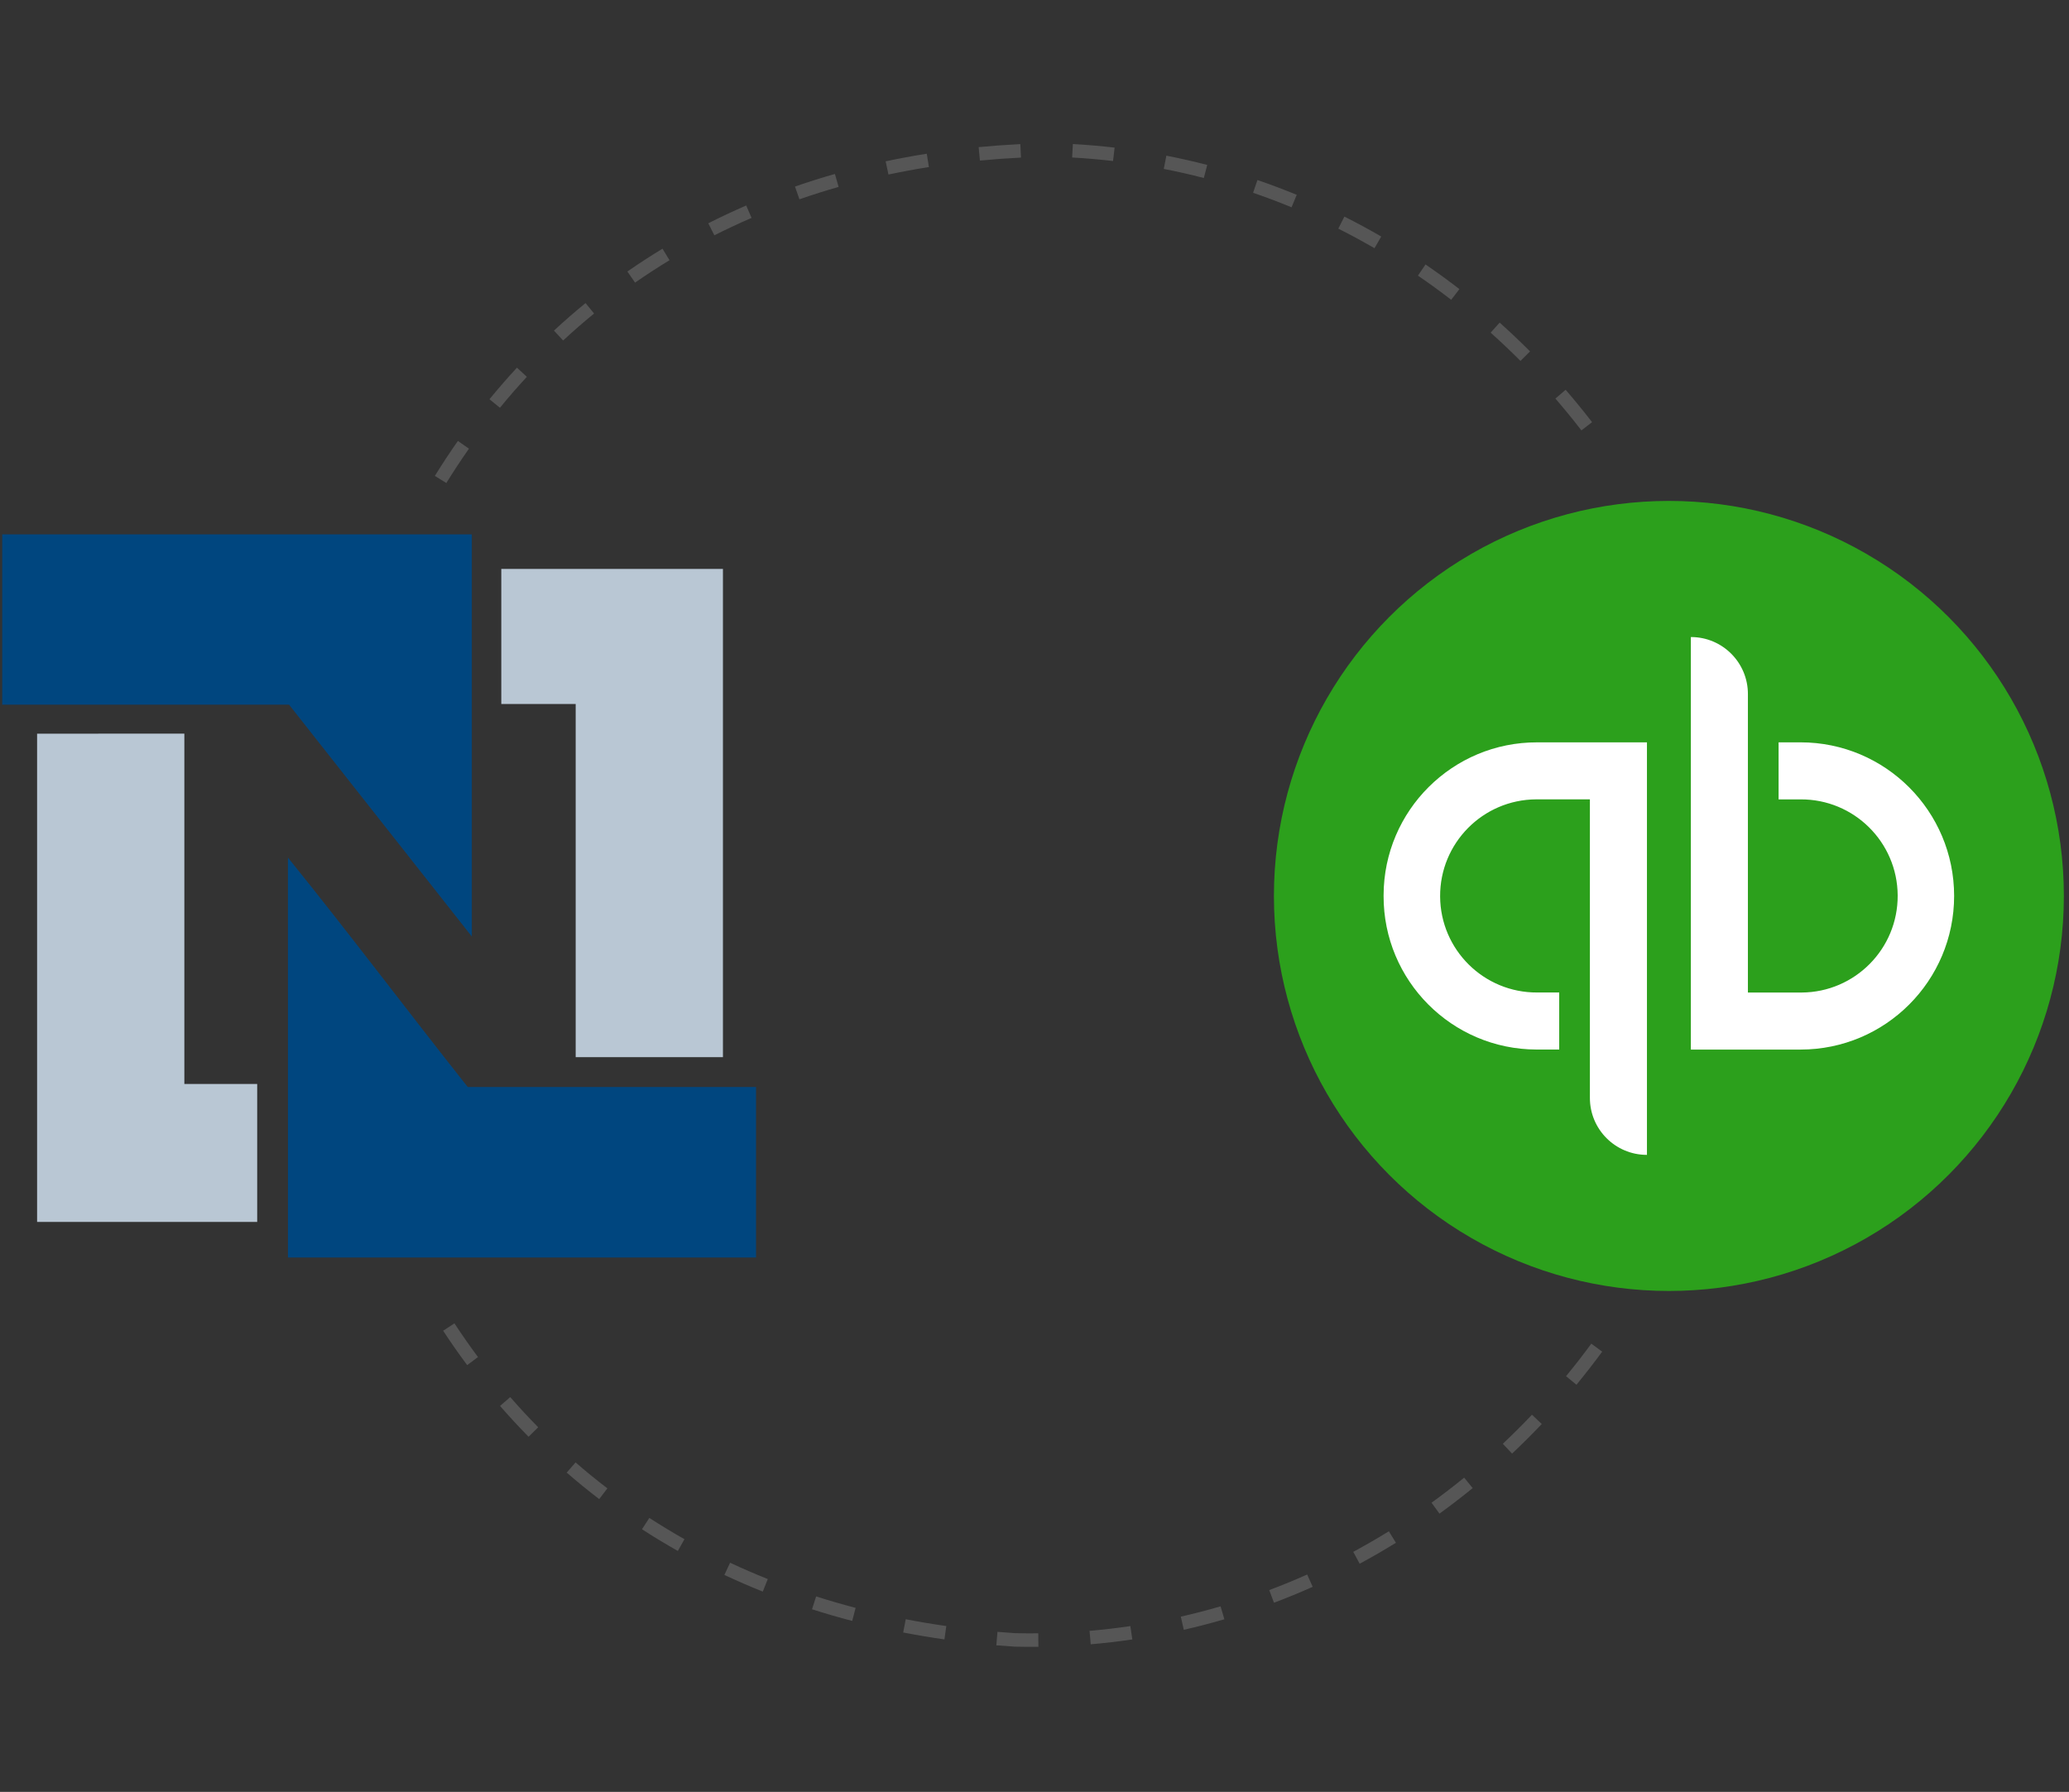
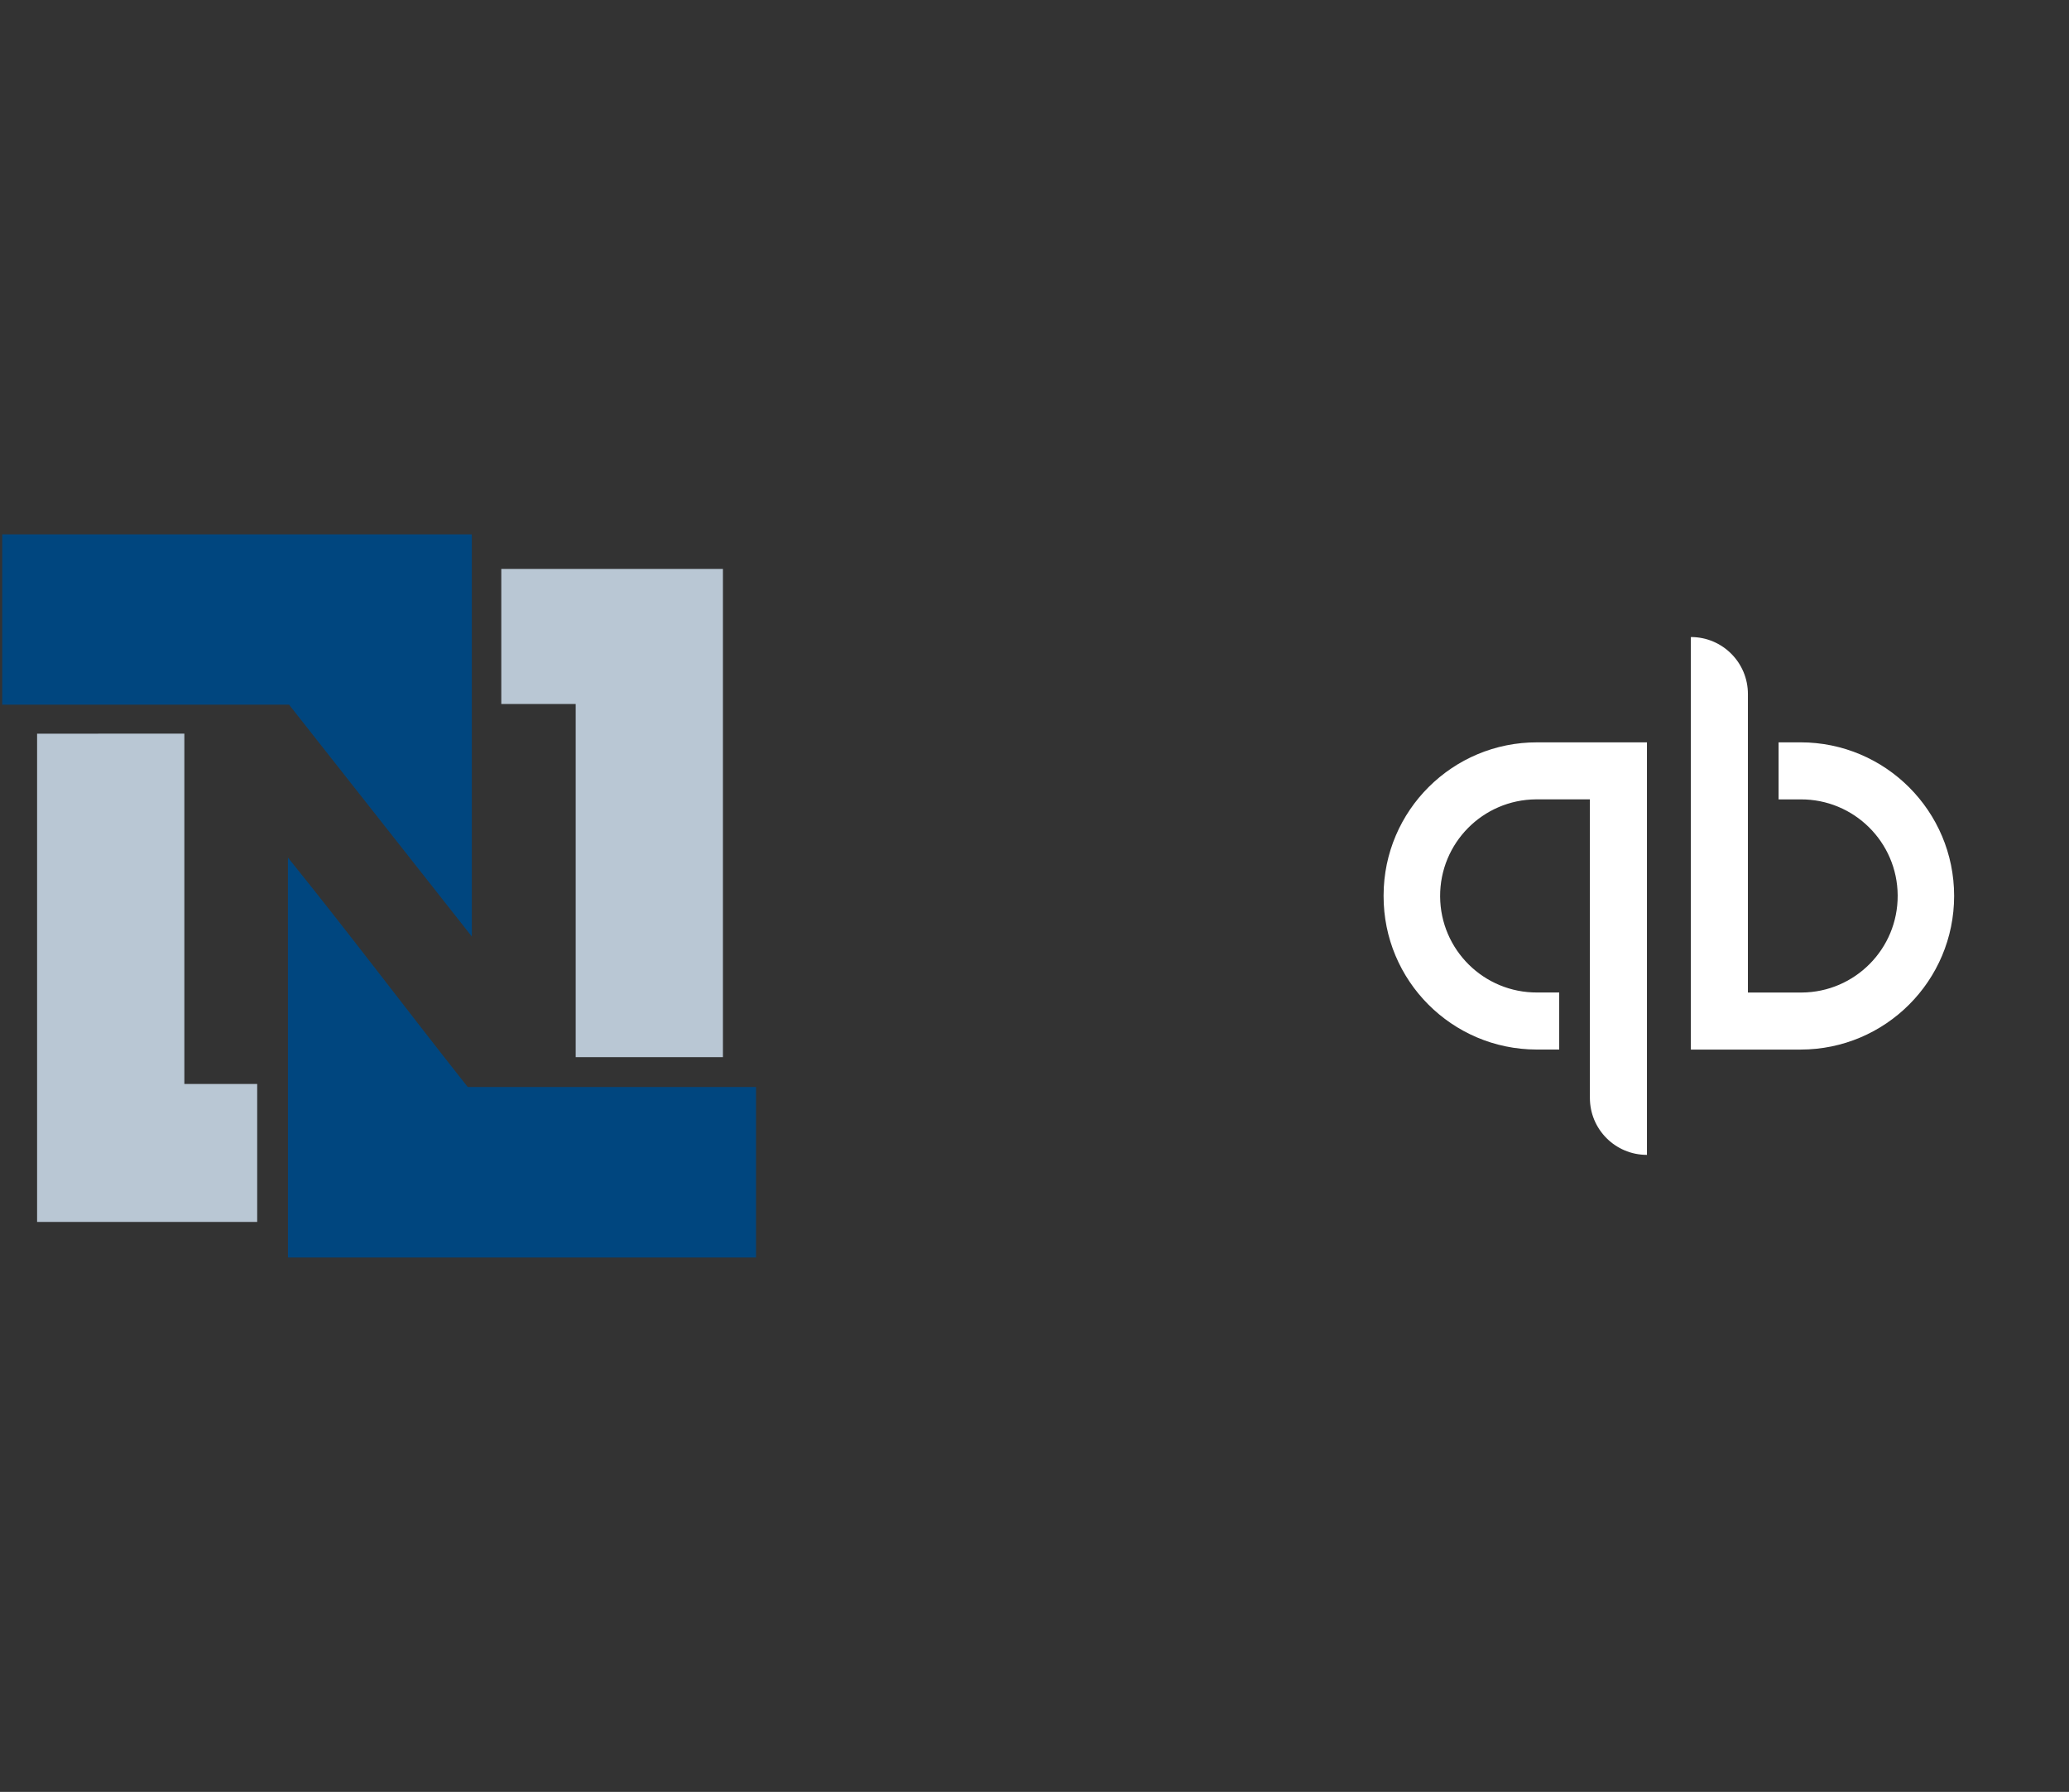
<svg xmlns="http://www.w3.org/2000/svg" width="199.336" height="172.615" viewBox="0 0 199.336 172.615">
  <rect x="0" y="0" width="199.336" height="172.615" fill="#333333" stroke="none" />
  <g id="a" />
  <g id="b">
    <g>
      <path d="M.214,51.477H45.459v38.742l-17.614-22.341H.214v-16.401Z" style="fill:#00467f; fill-rule:evenodd;" />
      <path d="M27.742,82.611c5.875,7.266,11.511,14.77,17.322,22.101h27.775v16.426H27.744l-.002-38.526Z" style="fill:#00467f; fill-rule:evenodd;" />
      <path d="M48.297,67.817v-13.013h21.354v47.032h-14.187v-34.019h-7.168Z" style="fill:#b9c7d4; fill-rule:evenodd;" />
      <path d="M17.761,70.67v33.748h7.018v13.29H3.574v-47.031l14.187-.007Z" style="fill:#b9c7d4; fill-rule:evenodd;" />
    </g>
-     <circle cx="160.788" cy="86.307" r="38.053" style="fill:#2ca01c;" />
    <path d="M133.301,86.307c-.019,8.153,6.575,14.777,14.728,14.796h2.191v-5.495h-2.114c-5.138,.031-9.328-4.109-9.359-9.246-.031-5.138,4.109-9.328,9.246-9.359,.037-0,.075-0,.112,0h5.072v28.751c-.006,3.029,2.445,5.49,5.475,5.496h.022v-39.739h-10.569c-8.153-.023-14.781,6.568-14.804,14.72v.004c-.001,.024-.002,.048-.001,.072Zm40.17-14.796h-2.114v5.495h2.114c5.138-.031,9.328,4.109,9.359,9.246,.031,5.138-4.109,9.328-9.246,9.359-.037,0-.075,0-.112,0h-5.071v-28.748c.006-3.029-2.445-5.49-5.474-5.496h-.023v39.739h10.569c8.173-.001,14.797-6.628,14.796-14.8-.001-8.171-6.625-14.795-14.796-14.796v.001Z" style="fill:#fff;" />
  </g>
  <g id="c">
-     <path d="M97.753,158.623c-.61-.039-1.188-.083-1.763-.13l.109-1.296c.567,.048,1.138,.09,1.711,.128,.724,.017,1.474,.022,2.221,.014l.014,1.3c-.762,.008-1.526,.003-2.292-.016Zm7.331-.226l-.112-1.295c1.31-.113,2.632-.268,3.931-.46l.19,1.286c-1.324,.196-2.673,.353-4.009,.469Zm-14.094-.471c-1.331-.19-2.667-.414-3.973-.666l.245-1.277c1.286,.248,2.602,.469,3.91,.656l-.183,1.287Zm23.063-.926l-.288-1.268c1.283-.291,2.572-.625,3.831-.993l.365,1.248c-1.286,.375-2.6,.716-3.908,1.013Zm-31.948-.854c-1.306-.341-2.609-.719-3.872-1.123l.397-1.238c1.241,.397,2.521,.768,3.804,1.103l-.329,1.258Zm-8.615-2.826c-1.251-.5-2.496-1.04-3.701-1.605l.552-1.177c1.181,.554,2.404,1.084,3.631,1.574l-.482,1.208Zm49.251,1.072l-.458-1.217c1.222-.459,2.452-.964,3.657-1.502l.53,1.187c-1.229,.549-2.484,1.065-3.73,1.533Zm-57.435-4.987c-1.167-.659-2.329-1.362-3.453-2.091l.708-1.091c1.101,.714,2.24,1.403,3.384,2.049l-.638,1.133Zm65.689,1.23l-.616-1.145c1.154-.621,2.307-1.287,3.428-1.979l.683,1.106c-1.143,.705-2.319,1.385-3.495,2.018Zm-73.265-6.226c-1.071-.818-2.124-1.677-3.131-2.552l.854-.981c.986,.858,2.017,1.698,3.065,2.499l-.788,1.033Zm80.954,1.402l-.762-1.054c1.067-.772,2.124-1.584,3.141-2.414l.822,1.008c-1.037,.845-2.115,1.672-3.201,2.459Zm-87.76-7.407c-.939-.953-1.863-1.952-2.748-2.968l.982-.854c.866,.997,1.773,1.975,2.693,2.909l-.926,.913Zm94.755,1.622l-.892-.946c.958-.901,1.903-1.843,2.809-2.799l.944,.895c-.923,.973-1.885,1.933-2.861,2.85Zm-100.67-8.523c-.798-1.072-1.577-2.186-2.315-3.311l1.088-.713c.724,1.103,1.487,2.196,2.27,3.247l-1.042,.776Zm106.873,1.892l-1.004-.827c.833-1.01,1.652-2.064,2.436-3.132l1.048,.769c-.799,1.087-1.633,2.16-2.48,3.189ZM43.001,46.528l-1.105-.684c.705-1.142,1.452-2.275,2.219-3.368l1.065,.746c-.752,1.073-1.485,2.185-2.178,3.305Zm5.164-7.247l-1.006-.823c.856-1.046,1.747-2.069,2.646-3.041l.954,.883c-.882,.952-1.755,1.955-2.594,2.981Zm104.194,2.18c-.802-1.039-1.643-2.071-2.504-3.065l.983-.85c.875,1.013,1.734,2.063,2.549,3.121l-1.029,.794Zm-98.105-8.661l-.884-.953c.987-.916,2.011-1.808,3.045-2.651l.822,1.007c-1.012,.826-2.016,1.7-2.983,2.597Zm92.235,1.968c-.935-.937-1.902-1.853-2.873-2.723l.867-.969c.99,.886,1.975,1.819,2.927,2.774l-.921,.918Zm-85.304-7.544l-.742-1.068c1.101-.764,2.241-1.505,3.385-2.199l.675,1.111c-1.123,.681-2.239,1.407-3.318,2.156Zm78.627,1.655c-1.042-.805-2.12-1.589-3.202-2.328l.733-1.074c1.104,.755,2.202,1.553,3.264,2.373l-.794,1.029Zm-70.987-6.21l-.586-1.16c1.187-.6,2.415-1.176,3.653-1.712l.517,1.193c-1.214,.525-2.42,1.09-3.584,1.678Zm63.598,1.24c-1.143-.662-2.316-1.296-3.485-1.884l.585-1.161c1.192,.599,2.387,1.246,3.553,1.921l-.652,1.124Zm-55.404-4.711l-.426-1.228c1.26-.437,2.553-.846,3.845-1.214l.357,1.25c-1.268,.361-2.538,.762-3.776,1.192Zm47.417,.771c-1.221-.503-2.47-.973-3.709-1.397l.42-1.23c1.265,.433,2.539,.912,3.784,1.425l-.496,1.202Zm-38.838-3.156l-.271-1.272c1.3-.276,2.633-.523,3.962-.734l.204,1.284c-1.307,.208-2.617,.451-3.895,.722Zm30.384,.334c-1.271-.33-2.57-.624-3.859-.875l.249-1.276c1.315,.256,2.64,.557,3.937,.893l-.327,1.258Zm-21.573-1.68l-.123-1.294c1.316-.126,2.667-.224,4.016-.291l.065,1.299c-1.329,.066-2.661,.162-3.957,.286Zm12.827,.045c-1.308-.153-2.635-.267-3.943-.34l.072-1.298c1.335,.075,2.689,.192,4.021,.347l-.15,1.292Z" style="fill:#565656;" />
-   </g>
+     </g>
</svg>